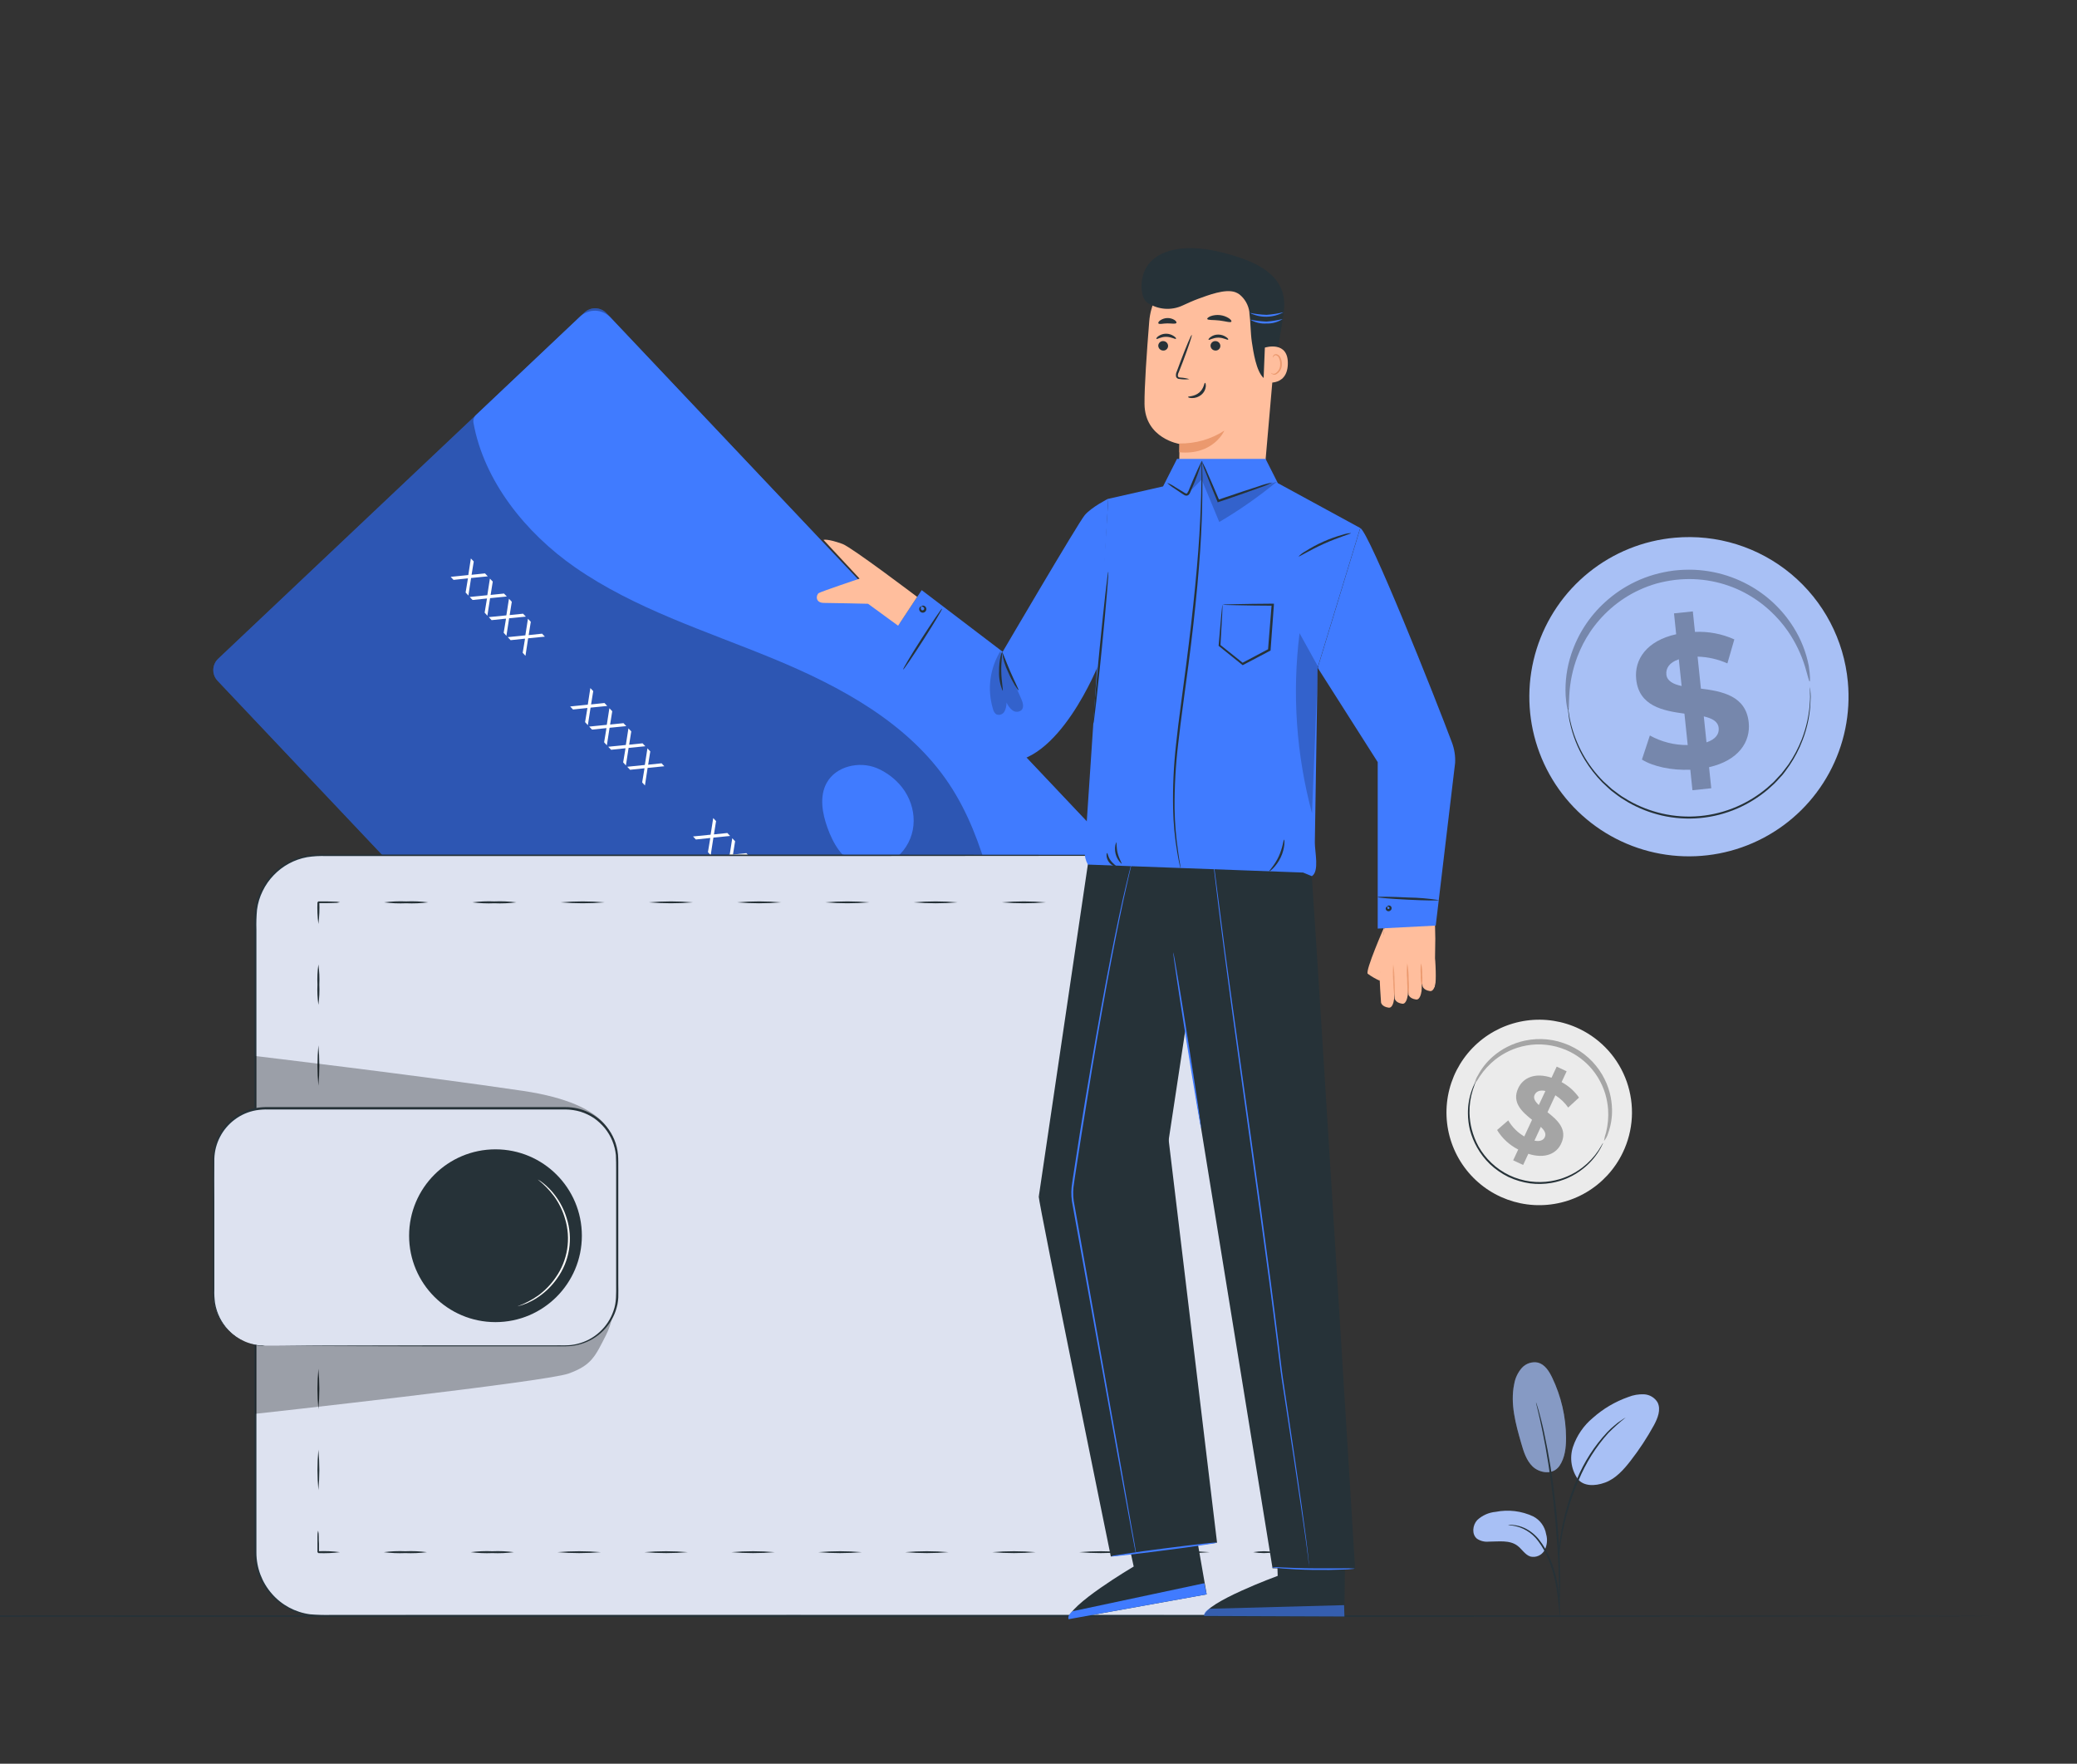
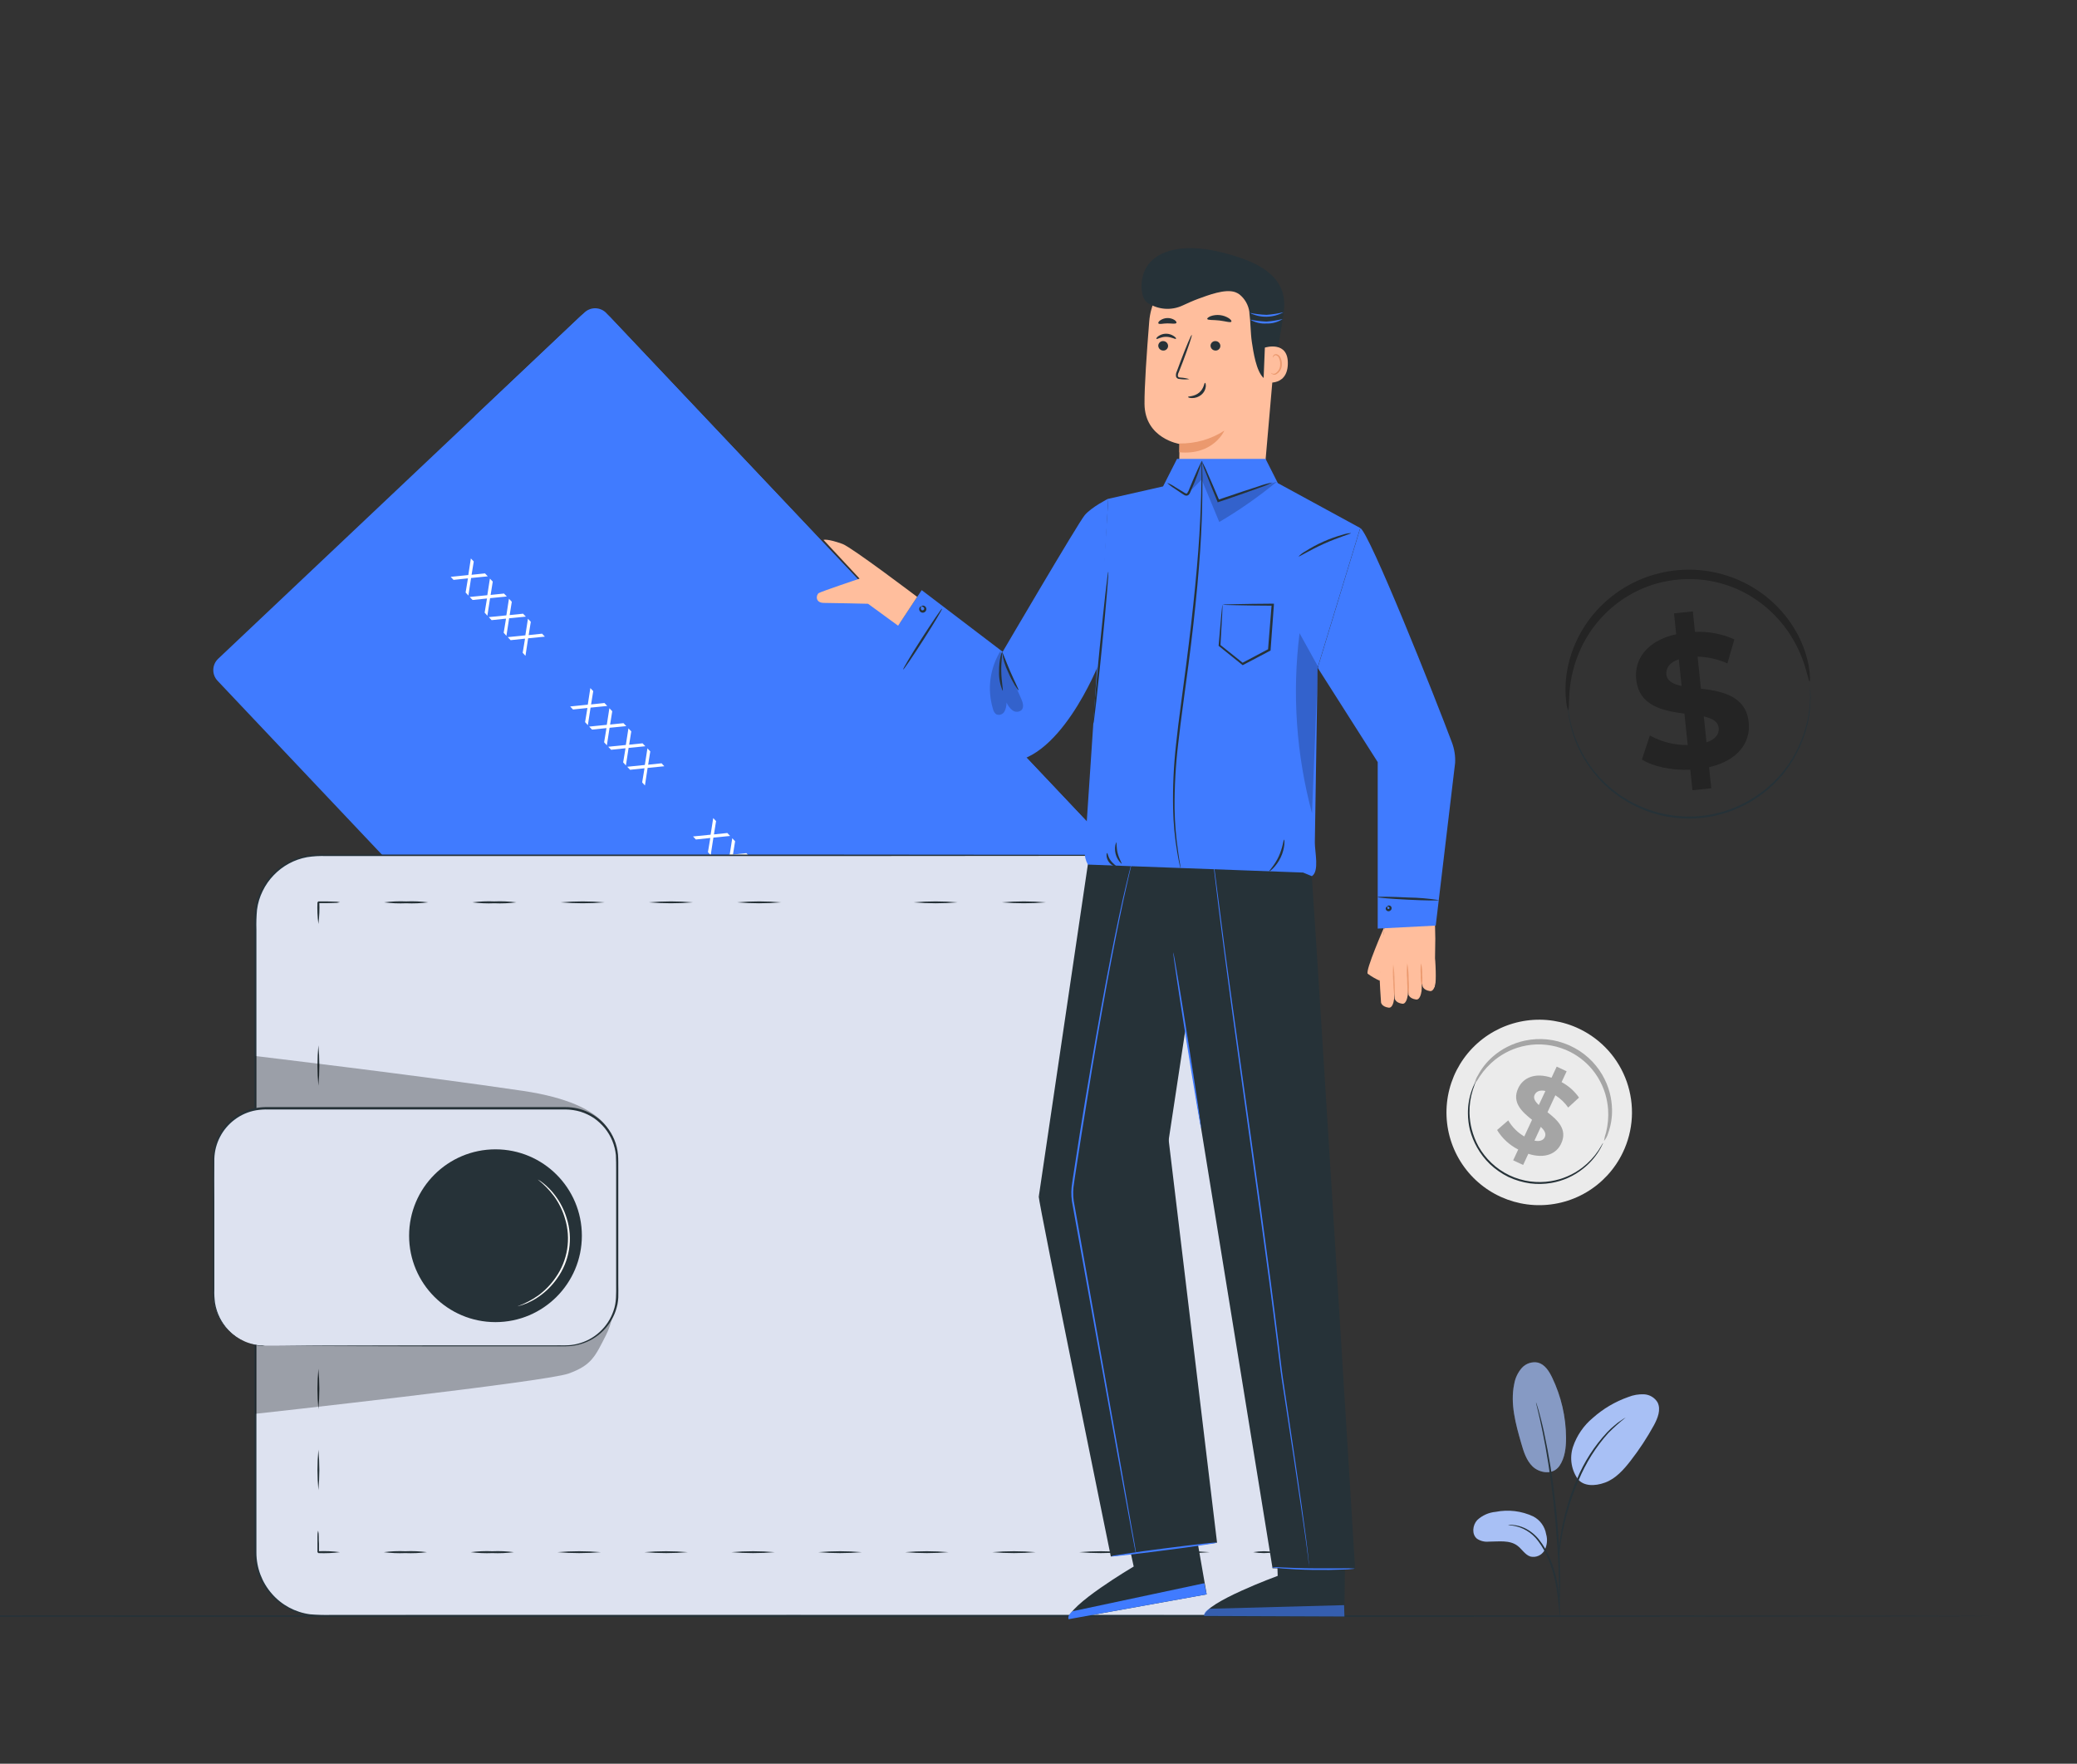
<svg xmlns="http://www.w3.org/2000/svg" width="212" height="180" viewBox="0 0 212 180" fill="none">
  <rect x="0" y="0" width="212" height="180" fill="#333333" stroke="none" />
  <g id="Wallet-id" clip-path="url(#clip0_4915_13919)">
    <g id="freepik--Plant--inject-3">
      <path id="Vector" d="M159.174 149.605C158.46 150.621 157.073 150.286 156.432 149.664C155.792 149.042 155.516 148.141 155.269 147.28C154.703 145.318 154.136 143.257 154.555 141.255C154.657 140.649 154.923 140.083 155.325 139.618C155.528 139.389 155.789 139.218 156.079 139.121C156.37 139.024 156.68 139.005 156.981 139.066C157.68 139.25 158.114 139.938 158.427 140.589C159.352 142.512 159.838 144.616 159.847 146.75C159.847 147.743 159.733 148.785 159.174 149.605Z" fill="#A8C0F5" />
      <g id="Group" opacity="0.2">
        <path id="Vector_2" d="M159.174 149.605C158.46 150.621 157.073 150.286 156.432 149.664C155.792 149.042 155.516 148.141 155.269 147.28C154.703 145.318 154.136 143.257 154.555 141.255C154.657 140.649 154.923 140.083 155.325 139.618C155.528 139.389 155.789 139.218 156.079 139.121C156.37 139.024 156.68 139.005 156.981 139.066C157.68 139.25 158.114 139.938 158.427 140.589C159.352 142.512 159.838 144.616 159.847 146.75C159.847 147.743 159.733 148.785 159.174 149.605Z" fill="black" />
      </g>
      <path id="Vector_3" d="M156.503 154.765C155.306 154.202 153.961 154.039 152.664 154.297C151.957 154.359 151.291 154.657 150.773 155.144C150.298 155.666 150.21 156.586 150.751 157.035C151.102 157.272 151.525 157.379 151.947 157.337C152.959 157.337 154.085 157.145 154.891 157.756C155.355 158.106 155.66 158.684 156.216 158.86C156.492 158.923 156.781 158.895 157.04 158.779C157.299 158.664 157.513 158.468 157.651 158.22C157.917 157.712 157.975 157.121 157.813 156.571C157.749 156.189 157.597 155.828 157.37 155.514C157.143 155.201 156.846 154.944 156.503 154.765Z" fill="#A8C0F5" />
      <path id="Vector_4" d="M161.133 151.066C160.767 150.587 160.524 150.026 160.424 149.432C160.323 148.837 160.37 148.227 160.558 147.655C160.947 146.506 161.646 145.487 162.579 144.711C163.634 143.771 164.863 143.046 166.196 142.577C166.712 142.369 167.267 142.275 167.823 142.301C168.1 142.317 168.37 142.4 168.608 142.544C168.846 142.687 169.045 142.887 169.188 143.125C169.556 143.861 169.206 144.733 168.82 145.451C168.125 146.719 167.33 147.93 166.443 149.072C165.733 149.988 164.916 150.912 163.83 151.309C162.744 151.707 161.622 151.677 161.041 150.941" fill="#A8C0F5" />
      <path id="Vector_5" d="M159.222 164.973C159.188 164.821 159.167 164.665 159.16 164.509C159.127 164.174 159.086 163.751 159.035 163.247C158.971 162.629 158.877 162.015 158.751 161.407C158.585 160.662 158.359 159.931 158.078 159.221C157.806 158.512 157.434 157.845 156.974 157.241C156.346 156.403 155.412 155.847 154.376 155.696C154.219 155.691 154.064 155.669 153.912 155.63C154.069 155.614 154.226 155.614 154.383 155.63C154.812 155.663 155.232 155.773 155.623 155.953C156.198 156.23 156.702 156.636 157.095 157.138C157.577 157.75 157.966 158.43 158.251 159.155C158.539 159.876 158.763 160.621 158.921 161.381C159.039 162.002 159.122 162.628 159.167 163.258C159.208 163.792 159.222 164.226 159.23 164.528C159.245 164.676 159.242 164.825 159.222 164.973Z" fill="#263238" />
      <path id="Vector_6" d="M159.137 164.001C159.129 163.931 159.129 163.859 159.137 163.788C159.137 163.626 159.137 163.42 159.137 163.173C159.137 162.64 159.137 161.867 159.108 160.914C159.06 159.008 158.898 156.38 158.582 153.488C158.265 150.595 157.846 147.993 157.452 146.128C157.36 145.66 157.268 145.241 157.183 144.869C157.099 144.497 157.029 144.181 156.963 143.923C156.896 143.666 156.856 143.485 156.819 143.327C156.798 143.258 156.786 143.186 156.782 143.114C156.813 143.179 156.838 143.246 156.856 143.316L157.036 143.905C157.113 144.163 157.194 144.479 157.286 144.847C157.378 145.215 157.485 145.631 157.584 146.098C158.109 148.529 158.505 150.986 158.769 153.458C159.09 156.358 159.229 158.978 159.244 160.903C159.244 161.86 159.244 162.632 159.211 163.166C159.211 163.416 159.182 163.619 159.174 163.781C159.169 163.855 159.156 163.929 159.137 164.001Z" fill="#263238" />
      <path id="Vector_7" d="M159.123 158.912C159.108 158.699 159.108 158.485 159.123 158.272C159.149 157.86 159.204 157.263 159.322 156.535C159.461 155.68 159.649 154.833 159.885 153.999C160.167 152.977 160.521 151.976 160.944 151.004C161.679 149.212 162.734 147.57 164.058 146.157C164.288 145.915 164.534 145.688 164.794 145.476C164.908 145.384 165.007 145.289 165.106 145.215L165.394 145.016C165.564 144.888 165.743 144.772 165.931 144.67C165.31 145.163 164.719 145.691 164.161 146.253C162.884 147.677 161.858 149.309 161.128 151.077C160.708 152.043 160.351 153.035 160.061 154.047C159.785 154.978 159.601 155.836 159.461 156.557C159.322 157.278 159.252 157.871 159.204 158.279C159.195 158.492 159.167 158.704 159.123 158.912Z" fill="#263238" />
    </g>
    <g id="freepik--credit-card--inject-3">
      <path id="Vector_8" d="M79.161 129.722L22.202 69.474C21.914 69.168 21.759 68.761 21.771 68.342C21.783 67.922 21.96 67.525 22.264 67.236L59.657 31.893C59.808 31.75 59.986 31.639 60.18 31.565C60.374 31.49 60.581 31.455 60.789 31.461C60.996 31.467 61.201 31.514 61.391 31.599C61.58 31.683 61.752 31.805 61.894 31.956L118.85 92.209C119.137 92.514 119.292 92.921 119.28 93.34C119.269 93.76 119.091 94.157 118.787 94.446L81.402 129.774C81.252 129.918 81.075 130.032 80.88 130.108C80.686 130.183 80.479 130.22 80.271 130.215C80.062 130.21 79.857 130.164 79.667 130.08C79.476 129.995 79.304 129.874 79.161 129.722Z" fill="#407BFF" />
      <g id="Group_2" opacity="0.3">
-         <path id="Vector_9" d="M79.161 129.722L22.202 69.474C21.914 69.168 21.759 68.761 21.771 68.342C21.783 67.922 21.96 67.525 22.264 67.236L59.657 31.893C59.808 31.75 59.986 31.639 60.18 31.565C60.374 31.49 60.581 31.455 60.789 31.461C60.996 31.467 61.201 31.514 61.391 31.599C61.58 31.683 61.752 31.805 61.894 31.956L118.85 92.209C119.137 92.514 119.292 92.921 119.28 93.34C119.269 93.76 119.091 94.157 118.787 94.446L81.402 129.774C81.252 129.918 81.075 130.032 80.88 130.108C80.686 130.183 80.479 130.22 80.271 130.215C80.062 130.21 79.857 130.164 79.667 130.08C79.476 129.995 79.304 129.874 79.161 129.722Z" fill="black" />
-       </g>
+         </g>
      <path id="Vector_10" d="M118.431 91.767L62.304 32.397C62.106 32.188 61.87 32.02 61.608 31.902C61.345 31.784 61.062 31.719 60.775 31.711C60.487 31.703 60.201 31.751 59.932 31.854C59.663 31.957 59.417 32.111 59.209 32.309L48.588 42.352C48.483 42.45 48.404 42.572 48.358 42.709C48.312 42.845 48.3 42.99 48.323 43.132C49.387 49.072 53.633 54.382 58.697 57.9C64.813 62.15 72.063 64.391 78.937 67.229C85.811 70.066 92.741 73.805 96.874 80.005C100.771 85.86 101.691 93.121 103.674 99.877C104.214 101.713 104.888 103.507 105.691 105.243C105.749 105.369 105.837 105.48 105.946 105.565C106.056 105.651 106.184 105.71 106.321 105.736C106.457 105.763 106.598 105.757 106.731 105.718C106.865 105.68 106.988 105.61 107.089 105.515L118.346 94.873C118.557 94.675 118.727 94.438 118.845 94.174C118.964 93.911 119.029 93.626 119.037 93.337C119.044 93.049 118.995 92.761 118.891 92.492C118.787 92.222 118.631 91.976 118.431 91.767Z" fill="#407BFF" />
      <path id="Vector_11" d="M59.72 73.698L59.959 72.255L58.487 72.41L58.196 72.101L59.996 71.917L60.257 70.224L60.551 70.533L60.331 71.891L61.7 71.748L61.983 72.049L60.279 72.219L60.003 74.011L59.72 73.698Z" fill="white" />
      <path id="Vector_12" d="M47.525 60.469L47.764 59.026L46.292 59.181L46.001 58.872L47.8 58.688L48.062 56.995L48.356 57.304L48.135 58.662L49.504 58.519L49.788 58.82L48.084 58.99L47.808 60.782L47.525 60.469Z" fill="white" />
      <path id="Vector_13" d="M61.663 75.755L61.902 74.309L60.43 74.463L60.136 74.154L61.935 73.974L62.2 72.281L62.491 72.587L62.274 73.945L63.639 73.805L63.926 74.106L62.219 74.276L61.943 76.068L61.663 75.755Z" fill="white" />
      <path id="Vector_14" d="M49.468 62.526L49.707 61.08L48.235 61.234L47.94 60.925L49.74 60.745L50.005 59.052L50.296 59.358L50.078 60.716L51.444 60.576L51.731 60.877L50.023 61.047L49.747 62.839L49.468 62.526Z" fill="white" />
      <path id="Vector_15" d="M63.606 77.809L63.846 76.366L62.374 76.521L62.083 76.212L63.879 76.031L64.144 74.335L64.434 74.644L64.217 76.002L65.586 75.862L65.87 76.16L64.162 76.329L63.886 78.122L63.606 77.809Z" fill="white" />
      <path id="Vector_16" d="M51.411 64.579L51.65 63.137L50.178 63.291L49.888 62.982L51.684 62.802L51.949 61.105L52.239 61.415L52.022 62.773L53.391 62.633L53.674 62.931L51.967 63.1L51.691 64.892L51.411 64.579Z" fill="white" />
      <path id="Vector_17" d="M65.546 79.851L65.785 78.408L64.313 78.563L64.022 78.254L65.818 78.07L66.083 76.377L66.374 76.686L66.157 78.044L67.526 77.9L67.809 78.202L66.102 78.371L65.829 80.164L65.546 79.851Z" fill="white" />
      <path id="Vector_18" d="M53.351 66.622L53.59 65.18L52.118 65.334L51.827 65.025L53.623 64.841L53.888 63.148L54.179 63.458L53.962 64.816L55.331 64.672L55.614 64.974L53.906 65.143L53.634 66.935L53.351 66.622Z" fill="white" />
      <path id="Vector_19" d="M72.261 86.965L72.5 85.522L71.028 85.677L70.737 85.368L72.533 85.187L72.798 83.491L73.089 83.8L72.872 85.158L74.241 85.014L74.524 85.316L72.817 85.485L72.54 87.277L72.261 86.965Z" fill="white" />
      <path id="Vector_20" d="M74.204 89.022L74.443 87.576L72.971 87.73L72.681 87.425L74.477 87.241L74.742 85.548L75.032 85.857L74.815 87.215L76.184 87.071L76.467 87.373L74.76 87.542L74.484 89.335L74.204 89.022Z" fill="white" />
      <path id="Vector_21" d="M76.147 91.079L76.39 89.633L74.918 89.787L74.627 89.478L76.423 89.298L76.688 87.605L76.978 87.91L76.761 89.268L78.13 89.129L78.414 89.427L76.706 89.596L76.434 91.388L76.147 91.079Z" fill="white" />
      <path id="Vector_22" d="M78.094 93.132L78.333 91.69L76.861 91.844L76.57 91.535L78.366 91.355L78.631 89.658L78.925 89.967L78.705 91.325L80.074 91.182L80.357 91.484L78.65 91.653L78.377 93.445L78.094 93.132Z" fill="white" />
      <path id="Vector_23" d="M86.815 96.96L84.121 99.51L83.856 99.23L86.307 96.915L85.707 96.282L85.954 96.047L86.815 96.96Z" fill="white" />
      <path id="Vector_24" d="M87.186 101.195C86.737 101.622 86.082 101.622 85.464 100.971C85.116 100.626 84.912 100.161 84.894 99.672L85.24 99.598C85.246 100.024 85.418 100.43 85.718 100.732C86.141 101.177 86.583 101.228 86.918 100.912C87.252 100.595 87.238 100.176 86.763 99.675L86.583 99.484L86.785 99.293L88.426 99.153L87.124 97.776L87.37 97.541L89.008 99.274L88.813 99.462L87.135 99.606C87.65 100.22 87.624 100.794 87.186 101.195Z" fill="white" />
      <path id="Vector_25" d="M89.657 103.944L89.145 103.403L88.439 104.073L88.174 103.797L88.884 103.127L87.445 101.607L87.648 101.416L90.783 101.158L91.074 101.464L88.03 101.732L89.134 102.903L89.756 102.314L90.014 102.582L89.388 103.171L89.9 103.712L89.657 103.944Z" fill="white" />
      <path id="Vector_26" d="M91.157 106.461L90.91 106.693L89.122 104.801L89.321 104.617L91.477 104.698C92.066 104.72 92.302 104.606 92.486 104.433C92.798 104.135 92.784 103.734 92.394 103.329C92.272 103.184 92.119 103.069 91.946 102.991C91.774 102.913 91.586 102.875 91.396 102.88L91.396 102.512C91.641 102.51 91.883 102.561 92.106 102.663C92.329 102.765 92.526 102.914 92.684 103.101C93.2 103.649 93.251 104.257 92.798 104.684C92.541 104.926 92.235 105.052 91.54 105.052L89.77 104.989L91.157 106.461Z" fill="white" />
      <path id="Vector_27" d="M71.743 105.998C72.56 105.225 73.45 105.239 74.028 105.847C74.606 106.454 74.569 107.348 73.748 108.121C72.928 108.894 72.044 108.883 71.463 108.272C70.882 107.661 70.926 106.77 71.743 105.998ZM73.215 107.543C73.778 107.013 73.826 106.594 73.553 106.307C73.281 106.02 72.865 106.045 72.302 106.579C71.739 107.113 71.691 107.528 71.96 107.812C72.228 108.095 72.641 108.077 73.204 107.543H73.215Z" fill="white" />
      <path id="Vector_28" d="M75.481 110.877C74.977 111.356 74.267 111.245 73.77 110.719C73.126 110.035 73.152 109.203 73.95 108.449C74.808 107.639 75.79 107.713 76.478 108.449C76.715 108.684 76.883 108.979 76.964 109.302L76.342 109.486C76.296 109.266 76.186 109.063 76.026 108.905C75.942 108.804 75.838 108.723 75.72 108.667C75.602 108.61 75.473 108.58 75.342 108.579C75.211 108.577 75.081 108.603 74.962 108.657C74.842 108.71 74.736 108.788 74.65 108.887C74.959 108.911 75.246 109.056 75.448 109.291C75.556 109.392 75.644 109.513 75.704 109.649C75.765 109.784 75.798 109.929 75.801 110.077C75.804 110.225 75.777 110.372 75.722 110.51C75.667 110.647 75.585 110.772 75.481 110.877ZM74.929 110.347C74.982 110.297 75.024 110.236 75.052 110.168C75.079 110.1 75.092 110.028 75.089 109.954C75.086 109.881 75.068 109.81 75.035 109.744C75.003 109.679 74.957 109.621 74.9 109.575C74.855 109.516 74.799 109.468 74.736 109.432C74.672 109.397 74.601 109.375 74.528 109.367C74.456 109.36 74.382 109.368 74.312 109.39C74.243 109.413 74.178 109.449 74.123 109.497C74.071 109.55 74.03 109.613 74.004 109.682C73.977 109.751 73.966 109.825 73.97 109.899C73.974 109.973 73.994 110.045 74.028 110.111C74.062 110.177 74.109 110.235 74.167 110.281C74.211 110.34 74.266 110.389 74.33 110.424C74.394 110.46 74.464 110.481 74.537 110.488C74.61 110.494 74.683 110.485 74.752 110.46C74.821 110.436 74.884 110.398 74.936 110.347H74.929Z" fill="white" />
      <path id="Vector_29" d="M78.793 109.954L79.26 110.443L74.818 112.43L74.355 111.937L78.793 109.954Z" fill="white" />
      <path id="Vector_30" d="M78.462 114.653L77.994 115.094L76.217 113.221L76.585 112.872L78.392 112.975C78.514 112.999 78.641 112.996 78.762 112.966C78.884 112.936 78.997 112.88 79.095 112.802C79.29 112.618 79.275 112.375 79.025 112.114C78.935 112.01 78.82 111.929 78.692 111.881C78.564 111.832 78.425 111.816 78.289 111.834L78.163 111.16C78.423 111.13 78.685 111.165 78.928 111.26C79.17 111.356 79.386 111.51 79.555 111.709C80.077 112.264 80.14 112.897 79.691 113.324C79.451 113.552 79.168 113.692 78.517 113.648L77.442 113.586L78.462 114.653Z" fill="white" />
      <path id="Vector_31" d="M80.85 117.071L80.482 116.67L79.963 117.159L79.433 116.6L79.956 116.11L78.693 114.774L79.08 114.406L81.755 114.09L82.326 114.69L79.808 115.014L80.438 115.68L80.901 115.242L81.413 115.783L80.949 116.221L81.317 116.625L80.85 117.071Z" fill="white" />
      <path id="Vector_32" d="M92.475 86.42C93.873 84.271 93.325 81.415 91.448 79.671C90.877 79.132 90.216 78.698 89.494 78.39C87.702 77.654 85.328 78.188 84.386 79.888C83.617 81.275 83.926 83.008 84.467 84.499C85.03 86.063 85.939 87.66 87.488 88.267C89.038 88.874 90.771 88.319 91.882 87.163C92.105 86.936 92.303 86.687 92.475 86.42Z" fill="#407BFF" />
    </g>
    <g id="freepik--Wallet--inject-3">
      <path id="Vector_33" d="M126.607 87.307H32.498C28.953 87.307 26.08 90.18 26.08 93.725L26.08 158.504C26.08 162.048 28.953 164.922 32.498 164.922H126.607C130.151 164.922 133.025 162.048 133.025 158.504L133.025 93.725C133.025 90.18 130.151 87.307 126.607 87.307Z" fill="#DDE2F0" />
      <path id="Vector_34" d="M133.025 93.725C133.025 93.725 133.025 93.647 133.025 93.493C133.018 93.262 132.996 93.032 132.959 92.805C132.83 91.909 132.508 91.051 132.017 90.291C131.656 89.732 131.215 89.23 130.707 88.801C130.086 88.292 129.376 87.903 128.613 87.653C128.407 87.583 128.19 87.542 127.972 87.48C127.755 87.417 127.523 87.41 127.292 87.373L126.581 87.34H122.614L84.243 87.369H57.747H42.983H33.301C32.647 87.343 31.993 87.38 31.347 87.48C30.045 87.719 28.853 88.363 27.939 89.32C27.478 89.796 27.096 90.344 26.809 90.943C26.513 91.54 26.319 92.183 26.235 92.845C26.172 93.518 26.151 94.194 26.172 94.869L26.172 105.243C26.172 110.851 26.172 116.571 26.172 122.403L26.172 158.467C26.175 160.006 26.734 161.492 27.748 162.651C28.747 163.803 30.133 164.55 31.645 164.752C32.398 164.818 33.155 164.838 33.912 164.815H92.115H122.53H126.07C126.647 164.833 127.225 164.794 127.796 164.701C128.356 164.593 128.9 164.41 129.411 164.156C129.665 164.032 129.911 163.891 130.147 163.737C130.377 163.575 130.599 163.4 130.81 163.214C131.436 162.663 131.947 161.992 132.311 161.242C132.676 160.491 132.887 159.675 132.933 158.842C132.97 154.426 132.933 150.18 132.955 146.132C132.955 129.94 132.981 116.824 132.988 107.764C132.988 103.234 132.988 99.719 133.007 97.331C133.007 96.142 133.007 95.233 133.007 94.619C133.007 94.004 133.007 93.695 133.007 93.695C133.007 93.695 133.007 94.008 133.007 94.619C133.007 95.23 133.007 96.142 133.007 97.331C133.007 99.719 133.007 103.219 133.025 107.764C133.025 116.824 133.025 129.932 133.054 146.132C133.054 150.18 133.08 154.423 133.054 158.85C132.993 159.984 132.632 161.082 132.009 162.033C131.699 162.51 131.328 162.946 130.905 163.328C130.689 163.519 130.462 163.697 130.225 163.862C129.988 164.02 129.742 164.163 129.489 164.292C128.966 164.554 128.41 164.742 127.836 164.852C127.257 164.95 126.668 164.989 126.081 164.969H122.541H92.126H58.512H33.897C33.132 164.993 32.366 164.971 31.604 164.903C30.047 164.699 28.618 163.93 27.589 162.743C26.55 161.553 25.976 160.028 25.97 158.448C25.97 146.087 25.97 134.024 25.97 122.384L25.97 105.243C25.97 102.441 25.97 99.669 25.97 96.926L25.97 94.876C25.948 94.192 25.97 93.508 26.036 92.827C26.123 92.147 26.324 91.486 26.629 90.873C26.923 90.256 27.316 89.692 27.792 89.202C28.263 88.717 28.804 88.305 29.396 87.98C29.992 87.664 30.632 87.441 31.295 87.318L31.792 87.24L32.289 87.215C32.624 87.196 32.951 87.215 33.279 87.215H57.725H84.221L122.592 87.248H126.541L127.258 87.285C127.49 87.325 127.722 87.351 127.943 87.399C128.164 87.447 128.381 87.502 128.587 87.575C129.356 87.829 130.071 88.223 130.696 88.738C131.207 89.171 131.649 89.679 132.009 90.243C132.499 91.01 132.815 91.874 132.937 92.775C132.974 93.004 132.994 93.235 132.996 93.467C133.025 93.647 133.025 93.725 133.025 93.725Z" fill="#263238" />
      <path id="Vector_35" d="M129.278 92.091C130.009 91.963 130.756 91.963 131.486 92.091C130.756 92.218 130.009 92.218 129.278 92.091Z" fill="#263238" />
      <path id="Vector_36" d="M120.27 92.091C121.768 91.963 123.275 91.963 124.774 92.091C123.275 92.218 121.768 92.218 120.27 92.091Z" fill="#263238" />
      <path id="Vector_37" d="M111.265 92.091C112.762 91.963 114.268 91.963 115.765 92.091C114.268 92.219 112.762 92.219 111.265 92.091Z" fill="#263238" />
      <path id="Vector_38" d="M102.256 92.091C103.755 91.963 105.261 91.963 106.76 92.091C105.261 92.218 103.755 92.218 102.256 92.091Z" fill="#263238" />
      <path id="Vector_39" d="M93.251 92.091C94.749 91.963 96.254 91.963 97.752 92.091C96.254 92.219 94.749 92.219 93.251 92.091Z" fill="#263238" />
-       <path id="Vector_40" d="M84.242 92.091C85.741 91.963 87.248 91.963 88.746 92.091C87.248 92.218 85.741 92.218 84.242 92.091Z" fill="#263238" />
      <path id="Vector_41" d="M75.237 92.091C76.735 91.963 78.24 91.963 79.738 92.091C78.24 92.219 76.735 92.219 75.237 92.091Z" fill="#263238" />
      <path id="Vector_42" d="M66.228 92.091C67.727 91.963 69.234 91.963 70.733 92.091C69.234 92.218 67.727 92.218 66.228 92.091Z" fill="#263238" />
      <path id="Vector_43" d="M57.22 92.091C58.718 91.963 60.225 91.963 61.724 92.091C60.225 92.218 58.718 92.218 57.22 92.091Z" fill="#263238" />
      <path id="Vector_44" d="M48.215 92.091C48.958 91.997 49.708 91.965 50.456 91.995C51.208 91.964 51.961 91.996 52.708 92.091C51.962 92.188 51.208 92.22 50.456 92.187C49.708 92.219 48.958 92.187 48.215 92.091Z" fill="#263238" />
      <path id="Vector_45" d="M39.207 92.091C39.954 91.996 40.707 91.964 41.459 91.995C42.211 91.964 42.965 91.996 43.711 92.091C42.965 92.188 42.211 92.22 41.459 92.187C40.707 92.22 39.954 92.188 39.207 92.091Z" fill="#263238" />
      <path id="Vector_46" d="M32.498 94.299C32.401 93.567 32.369 92.828 32.402 92.091L32.498 91.995H33.355L34.058 92.017C34.276 92.009 34.494 92.031 34.706 92.083C34.495 92.138 34.276 92.162 34.058 92.153L33.355 92.172H32.943H32.498L32.594 92.076C32.626 92.818 32.594 93.562 32.498 94.299Z" fill="#263238" />
-       <path id="Vector_47" d="M32.498 102.553C32.401 101.869 32.369 101.178 32.402 100.489C32.369 99.8 32.401 99.11 32.498 98.428C32.593 99.11 32.624 99.8 32.594 100.489C32.625 101.178 32.593 101.869 32.498 102.553Z" fill="#263238" />
      <path id="Vector_48" d="M32.498 110.807C32.37 109.435 32.37 108.054 32.498 106.682C32.626 108.054 32.626 109.435 32.498 110.807Z" fill="#263238" />
      <path id="Vector_49" d="M32.498 119.062C32.37 117.688 32.37 116.306 32.498 114.933C32.626 116.306 32.626 117.688 32.498 119.062Z" fill="#263238" />
      <path id="Vector_50" d="M32.498 127.323C32.37 125.95 32.37 124.568 32.498 123.194C32.626 124.568 32.626 125.95 32.498 127.323Z" fill="#263238" />
      <path id="Vector_51" d="M32.498 135.566C32.37 134.194 32.37 132.813 32.498 131.441C32.626 132.813 32.626 134.194 32.498 135.566Z" fill="#263238" />
      <path id="Vector_52" d="M32.498 143.821C32.37 142.448 32.37 141.067 32.498 139.695C32.626 141.067 32.626 142.448 32.498 143.821Z" fill="#263238" />
      <path id="Vector_53" d="M32.498 152.075C32.37 150.703 32.37 149.322 32.498 147.95C32.626 149.322 32.626 150.703 32.498 152.075Z" fill="#263238" />
      <path id="Vector_54" d="M34.706 158.412C33.974 158.506 33.235 158.538 32.498 158.508C32.306 158.316 32.443 158.452 32.402 158.408L32.402 157.97C32.402 157.827 32.402 157.691 32.402 157.554C32.402 157.312 32.402 157.08 32.402 156.852C32.392 156.635 32.415 156.417 32.472 156.208C32.524 156.418 32.547 156.635 32.538 156.852C32.538 157.08 32.538 157.312 32.56 157.554C32.56 157.691 32.56 157.827 32.56 157.97C32.56 158.04 32.56 158.114 32.56 158.187L32.56 158.408C32.516 158.368 32.656 158.508 32.465 158.316C33.213 158.281 33.963 158.313 34.706 158.412Z" fill="#263238" />
      <path id="Vector_55" d="M43.582 158.412C42.85 158.506 42.111 158.538 41.374 158.507C40.637 158.538 39.898 158.506 39.166 158.412C39.898 158.316 40.637 158.284 41.374 158.316C42.111 158.284 42.85 158.316 43.582 158.412Z" fill="#263238" />
      <path id="Vector_56" d="M52.458 158.412C51.726 158.506 50.987 158.538 50.25 158.507C49.513 158.538 48.774 158.506 48.042 158.412C48.774 158.316 49.513 158.284 50.25 158.316C50.987 158.284 51.726 158.316 52.458 158.412Z" fill="#263238" />
      <path id="Vector_57" d="M61.335 158.412C59.858 158.539 58.373 158.539 56.897 158.412C58.373 158.284 59.858 158.284 61.335 158.412Z" fill="#263238" />
      <path id="Vector_58" d="M70.21 158.412C68.734 158.539 67.249 158.539 65.772 158.412C67.249 158.284 68.734 158.284 70.21 158.412Z" fill="#263238" />
      <path id="Vector_59" d="M79.087 158.412C77.61 158.539 76.125 158.539 74.648 158.412C76.125 158.284 77.61 158.284 79.087 158.412Z" fill="#263238" />
      <path id="Vector_60" d="M87.963 158.412C86.487 158.539 85.002 158.539 83.525 158.412C85.002 158.284 86.487 158.284 87.963 158.412Z" fill="#263238" />
      <path id="Vector_61" d="M96.825 158.412C95.348 158.539 93.863 158.539 92.387 158.412C93.863 158.284 95.348 158.284 96.825 158.412Z" fill="#263238" />
      <path id="Vector_62" d="M105.715 158.412C104.239 158.539 102.754 158.539 101.277 158.412C102.754 158.284 104.239 158.284 105.715 158.412Z" fill="#263238" />
      <path id="Vector_63" d="M114.591 158.412C113.115 158.539 111.63 158.539 110.153 158.412C111.63 158.284 113.115 158.284 114.591 158.412Z" fill="#263238" />
      <path id="Vector_64" d="M123.471 158.412C121.995 158.539 120.51 158.539 119.033 158.412C120.51 158.284 121.995 158.284 123.471 158.412Z" fill="#263238" />
      <path id="Vector_65" d="M130.117 158.412C129.387 158.539 128.64 158.539 127.909 158.412C128.64 158.284 129.387 158.284 130.117 158.412Z" fill="#263238" />
      <g id="Group_3" opacity="0.3">
        <path id="Vector_66" d="M62.968 130.355C62.968 130.355 62.991 134.035 61.864 136.243C60.739 138.451 60.392 139.327 58.037 140.181C55.682 141.035 26.051 144.292 26.051 144.292L26.051 134.293L62.968 130.355Z" fill="black" />
      </g>
      <g id="Group_4" opacity="0.3">
        <path id="Vector_67" d="M62.45 116.482C62.45 116.482 62.788 112.725 53.364 111.33C42.585 109.737 26.08 107.779 26.08 107.779L26.08 114.885L62.45 116.482Z" fill="black" />
      </g>
      <path id="Vector_68" d="M57.717 113.074H27.059C24.151 113.074 21.793 115.432 21.793 118.34L21.793 132.067C21.793 134.975 24.151 137.333 27.059 137.333H57.717C60.626 137.333 62.983 134.975 62.983 132.067L62.983 118.34C62.983 115.432 60.626 113.074 57.717 113.074Z" fill="#DDE2F0" />
      <path id="Vector_69" d="M27.059 137.329C27.059 137.329 26.952 137.329 26.746 137.329C26.437 137.317 26.131 137.275 25.83 137.204C25.338 137.093 24.866 136.91 24.428 136.659C23.828 136.321 23.302 135.867 22.878 135.323C22.343 134.642 21.982 133.84 21.83 132.987C21.753 132.5 21.724 132.007 21.741 131.515C21.741 131.007 21.741 130.477 21.741 129.929C21.741 127.739 21.741 125.248 21.741 122.491C21.741 121.111 21.741 119.672 21.741 118.164C21.766 117.368 21.969 116.589 22.334 115.882C22.7 115.175 23.219 114.559 23.854 114.079C24.521 113.566 25.303 113.222 26.132 113.078C26.552 113.008 26.979 112.979 27.405 112.99H34.029H57.743C58.542 112.988 59.331 113.166 60.052 113.509C60.773 113.853 61.407 114.355 61.909 114.977C62.572 115.791 62.98 116.783 63.079 117.829C63.119 118.348 63.105 118.852 63.108 119.356C63.108 120.364 63.108 121.364 63.108 122.355L63.108 128.195C63.108 129.148 63.108 130.094 63.108 131.025C63.108 131.496 63.127 131.953 63.108 132.424C63.095 132.657 63.067 132.889 63.024 133.119C62.974 133.345 62.912 133.569 62.84 133.789C62.54 134.65 62.026 135.421 61.345 136.029C60.664 136.636 59.84 137.059 58.95 137.259C58.737 137.308 58.522 137.346 58.306 137.373C58.089 137.392 57.872 137.399 57.654 137.406H53.919H44.903L31.847 137.373L28.296 137.355H27.375H27.059C27.059 137.355 27.166 137.355 27.375 137.355H28.296L31.847 137.336L44.903 137.307H53.919H56.389C57.228 137.285 58.085 137.377 58.909 137.16C59.763 136.956 60.551 136.539 61.199 135.948C61.848 135.358 62.336 134.612 62.619 133.782C62.935 132.931 62.891 132.008 62.891 131.073L62.891 128.243C62.891 126.337 62.891 124.387 62.891 122.403L62.891 119.404C62.891 118.9 62.891 118.388 62.865 117.895C62.766 116.887 62.373 115.93 61.736 115.142C61.415 114.753 61.043 114.408 60.632 114.116C60.204 113.834 59.74 113.612 59.252 113.457C58.758 113.313 58.246 113.236 57.732 113.229H34.018H27.394C26.976 113.218 26.559 113.246 26.146 113.313C25.343 113.452 24.586 113.783 23.938 114.278C23.321 114.743 22.816 115.34 22.459 116.026C22.102 116.712 21.904 117.468 21.878 118.241C21.859 119.739 21.878 121.185 21.878 122.565C21.878 125.321 21.878 127.813 21.878 130.002C21.878 130.551 21.878 131.08 21.878 131.588C21.859 132.074 21.886 132.561 21.959 133.042C22.135 134.045 22.599 134.975 23.294 135.72C23.989 136.465 24.885 136.992 25.874 137.237C26.172 137.312 26.476 137.358 26.783 137.377L27.059 137.329Z" fill="#263238" />
      <path id="Vector_70" d="M50.574 134.933C55.444 134.933 59.391 130.986 59.391 126.116C59.391 121.246 55.444 117.299 50.574 117.299C45.705 117.299 41.757 121.246 41.757 126.116C41.757 130.986 45.705 134.933 50.574 134.933Z" fill="#263238" />
      <path id="Vector_71" d="M52.834 133.318C53.58 133.041 54.287 132.67 54.939 132.214C55.632 131.705 56.234 131.083 56.72 130.374C57.325 129.513 57.725 128.526 57.89 127.487C58.055 126.448 57.981 125.385 57.673 124.379C57.433 123.553 57.052 122.775 56.547 122.079C56.072 121.443 55.515 120.871 54.891 120.379C54.891 120.379 54.946 120.401 55.035 120.46C55.171 120.545 55.302 120.637 55.428 120.736C55.892 121.101 56.305 121.525 56.657 121.998C57.187 122.699 57.588 123.487 57.843 124.328C58.17 125.357 58.252 126.449 58.082 127.516C57.912 128.583 57.495 129.596 56.864 130.473C56.363 131.19 55.74 131.812 55.024 132.313C54.543 132.653 54.018 132.927 53.463 133.126C53.314 133.184 53.162 133.232 53.007 133.27C52.953 133.297 52.894 133.313 52.834 133.318Z" fill="#FAFAFA" />
    </g>
    <g id="freepik--Money--inject-3">
-       <path id="Vector_72" d="M188.611 69.599C188.91 72.81 188.249 76.037 186.711 78.872C185.174 81.707 182.83 84.022 179.976 85.523C177.122 87.025 173.887 87.646 170.679 87.307C167.472 86.969 164.438 85.686 161.961 83.621C159.483 81.557 157.674 78.803 156.763 75.71C155.851 72.617 155.879 69.322 156.841 66.244C157.803 63.166 159.658 60.443 162.169 58.42C164.68 56.397 167.735 55.164 170.947 54.879C175.241 54.492 179.513 55.825 182.824 58.585C186.136 61.345 188.217 65.306 188.611 69.599Z" fill="#A8C0F5" />
      <g id="Group_5" opacity="0.3">
        <path id="Vector_73" d="M184.71 69.547C184.637 69.547 184.537 69.021 184.254 68.075C183.857 66.771 183.261 65.536 182.487 64.413C181.953 63.647 181.336 62.943 180.647 62.312C179.86 61.589 178.981 60.97 178.035 60.472C177.525 60.204 176.996 59.974 176.452 59.784C175.887 59.585 175.308 59.429 174.719 59.317C174.112 59.2 173.497 59.13 172.879 59.107C172.24 59.085 171.6 59.111 170.965 59.184C170.332 59.263 169.705 59.386 169.089 59.552C168.492 59.724 167.909 59.94 167.344 60.2C166.275 60.691 165.283 61.336 164.4 62.114C163.599 62.818 162.891 63.623 162.295 64.509C161.778 65.286 161.349 66.118 161.015 66.99C160.53 68.263 160.247 69.603 160.176 70.964C160.12 71.935 160.154 72.48 160.076 72.491C159.999 72.502 159.867 71.965 159.804 70.964C159.734 69.541 159.929 68.117 160.378 66.765C161.047 64.731 162.231 62.906 163.815 61.466C164.749 60.61 165.806 59.899 166.951 59.357C167.556 59.071 168.184 58.833 168.827 58.647C169.49 58.457 170.167 58.318 170.851 58.231C171.537 58.153 172.227 58.126 172.916 58.15C173.586 58.18 174.253 58.261 174.91 58.393C176.151 58.646 177.346 59.082 178.458 59.688C180.339 60.711 181.925 62.202 183.062 64.016C183.822 65.222 184.351 66.558 184.622 67.957C184.776 68.995 184.776 69.547 184.71 69.547Z" fill="black" />
      </g>
      <g id="Group_6" opacity="0.3">
        <path id="Vector_74" d="M174.444 78.298L174.669 80.447L172.748 80.65L172.531 78.556C170.617 78.636 168.733 78.232 167.592 77.518L168.402 75.063C169.583 75.718 170.915 76.054 172.266 76.038L171.931 72.833C169.749 72.535 167.294 72.075 167.007 69.326C166.793 67.291 168.092 65.392 171.088 64.73L170.867 62.599L172.788 62.4L173.005 64.491C174.386 64.426 175.763 64.688 177.024 65.256L176.314 67.707C175.356 67.277 174.323 67.042 173.274 67.015L173.612 70.279C175.795 70.555 178.212 71.015 178.492 73.731C178.702 75.74 177.418 77.621 174.444 78.298ZM171.644 70.011L171.357 67.284C170.367 67.619 170.021 68.219 170.087 68.851C170.153 69.484 170.768 69.83 171.644 70.011ZM175.427 74.294C175.357 73.621 174.761 73.315 173.907 73.113L174.183 75.763C175.121 75.453 175.489 74.909 175.427 74.294Z" fill="black" />
      </g>
      <path id="Vector_75" d="M160.025 72.186C160.037 72.218 160.046 72.251 160.051 72.285C160.051 72.362 160.08 72.458 160.102 72.576C160.124 72.694 160.147 72.866 160.176 73.047C160.206 73.263 160.249 73.477 160.305 73.687C160.834 75.981 161.997 78.08 163.661 79.744L164.242 80.274C164.342 80.359 164.434 80.455 164.54 80.539L164.868 80.782C165.089 80.944 165.306 81.124 165.541 81.275L166.277 81.721C167.331 82.316 168.465 82.756 169.645 83.027C172.197 83.611 174.87 83.365 177.273 82.324C178.384 81.842 179.419 81.203 180.346 80.425L180.986 79.855C181.192 79.663 181.354 79.446 181.557 79.248C181.649 79.148 181.744 79.049 181.833 78.95C181.921 78.85 181.998 78.736 182.083 78.633C182.241 78.42 182.399 78.213 182.558 78.007C183.094 77.217 183.542 76.371 183.894 75.483C184.402 74.191 184.692 72.823 184.751 71.435C184.765 71.218 184.765 71 184.751 70.784C184.751 70.6 184.751 70.438 184.751 70.305C184.751 70.173 184.751 70.088 184.751 70.011C184.748 69.977 184.748 69.942 184.751 69.908C184.755 69.941 184.755 69.974 184.751 70.007C184.751 70.084 184.751 70.184 184.773 70.302C184.795 70.419 184.773 70.596 184.799 70.784C184.816 71.002 184.816 71.221 184.799 71.439C184.768 72.838 184.496 74.221 183.993 75.527C183.65 76.434 183.203 77.299 182.661 78.103L182.201 78.747C182.116 78.854 182.039 78.968 181.951 79.071L181.671 79.376C181.483 79.579 181.303 79.796 181.093 79.991L180.449 80.576C179.51 81.368 178.462 82.02 177.336 82.512C174.902 83.569 172.194 83.82 169.608 83.226C168.41 82.948 167.26 82.497 166.193 81.886L165.457 81.433C165.218 81.279 165 81.095 164.776 80.933L164.448 80.683C164.342 80.598 164.246 80.499 164.143 80.41L163.547 79.851C162.871 79.16 162.274 78.394 161.769 77.57C161.037 76.376 160.517 75.065 160.231 73.694C160.179 73.483 160.142 73.267 160.121 73.05C160.099 72.866 160.08 72.704 160.062 72.572C160.043 72.44 160.04 72.355 160.029 72.278C160.025 72.247 160.023 72.216 160.025 72.186Z" fill="#263238" />
      <path id="Vector_76" d="M165.641 117.626C164.831 119.315 163.538 120.726 161.926 121.68C160.313 122.633 158.454 123.087 156.584 122.984C154.714 122.88 152.916 122.224 151.419 121.099C149.922 119.973 148.792 118.429 148.173 116.661C147.554 114.893 147.474 112.981 147.942 111.167C148.41 109.353 149.406 107.719 150.804 106.472C152.201 105.225 153.938 104.42 155.793 104.16C157.648 103.9 159.538 104.196 161.225 105.011C162.343 105.55 163.344 106.303 164.172 107.228C164.999 108.153 165.636 109.233 166.046 110.404C166.456 111.576 166.631 112.816 166.562 114.055C166.492 115.295 166.179 116.508 165.641 117.626Z" fill="#EBEBEB" />
      <g id="Group_7" opacity="0.3">
        <path id="Vector_77" d="M163.724 116.445C163.762 116.15 163.831 115.86 163.93 115.58C164.12 114.812 164.191 114.019 164.14 113.229C164.1 112.687 164.002 112.152 163.849 111.632C163.668 111.038 163.412 110.471 163.087 109.942C162.912 109.658 162.716 109.386 162.502 109.129C161.804 108.294 160.922 107.632 159.926 107.193C159.586 107.045 159.236 106.922 158.877 106.825C158.528 106.734 158.173 106.669 157.814 106.63C157.468 106.591 157.12 106.579 156.772 106.594C156.438 106.607 156.104 106.645 155.775 106.708C155.165 106.819 154.573 107.009 154.012 107.274C153.523 107.509 153.06 107.795 152.632 108.128C152.012 108.621 151.472 109.207 151.032 109.865C150.888 110.127 150.719 110.373 150.527 110.601C150.572 110.3 150.681 110.013 150.848 109.758C151.236 109.02 151.76 108.362 152.393 107.819C152.827 107.441 153.305 107.118 153.817 106.855C154.407 106.553 155.034 106.331 155.683 106.196C156.409 106.046 157.153 106.006 157.891 106.078C158.279 106.117 158.662 106.186 159.039 106.284C159.426 106.389 159.805 106.522 160.173 106.682C160.539 106.846 160.892 107.038 161.229 107.256C161.554 107.469 161.861 107.708 162.149 107.97C162.429 108.221 162.687 108.496 162.922 108.791C163.148 109.069 163.352 109.364 163.532 109.674C163.871 110.25 164.13 110.868 164.302 111.514C164.448 112.069 164.528 112.64 164.541 113.214C164.562 114.042 164.428 114.867 164.147 115.646C164.063 115.939 163.918 116.211 163.724 116.445Z" fill="black" />
      </g>
      <g id="Group_8" opacity="0.3">
        <path id="Vector_78" d="M155.995 117.755L155.469 118.892L154.45 118.421L154.965 117.317C154.075 116.868 153.328 116.178 152.809 115.326L153.946 114.344C154.34 115.023 154.905 115.589 155.583 115.985L156.375 114.285C155.37 113.486 154.284 112.522 154.961 111.068C155.462 109.99 156.673 109.427 158.365 109.99L158.892 108.86L159.907 109.335L159.392 110.439C160.101 110.817 160.71 111.358 161.17 112.018L160.066 113.033C159.716 112.534 159.271 112.109 158.755 111.782L157.953 113.512C158.958 114.299 160.025 115.253 159.359 116.688C158.884 117.755 157.685 118.296 155.995 117.755ZM157.066 112.783L157.74 111.341C157.144 111.212 156.79 111.407 156.636 111.742C156.481 112.077 156.687 112.426 157.066 112.776L157.066 112.783ZM157.681 116.051C157.843 115.683 157.64 115.363 157.272 115.006L156.621 116.412C157.177 116.529 157.545 116.368 157.681 116.044L157.681 116.051Z" fill="black" />
      </g>
      <path id="Vector_79" d="M150.623 110.395C150.623 110.395 150.512 110.693 150.332 111.234C150.088 112 149.974 112.801 149.993 113.604C150.008 114.156 150.083 114.706 150.218 115.242C150.378 115.861 150.614 116.458 150.921 117.019C151.27 117.626 151.703 118.18 152.209 118.664C153.301 119.712 154.7 120.383 156.202 120.578C156.895 120.668 157.598 120.658 158.288 120.548C159.465 120.36 160.575 119.88 161.519 119.153C162.157 118.664 162.71 118.074 163.157 117.405C163.462 116.927 163.606 116.64 163.624 116.651C163.602 116.724 163.571 116.795 163.532 116.861C163.439 117.06 163.334 117.254 163.219 117.442C162.79 118.137 162.244 118.753 161.604 119.26C160.653 120.026 159.521 120.533 158.318 120.732C157.61 120.851 156.888 120.865 156.176 120.773C155.412 120.666 154.668 120.446 153.968 120.121C153.277 119.781 152.64 119.34 152.08 118.811C151.564 118.313 151.122 117.743 150.77 117.118C150.449 116.551 150.202 115.945 150.034 115.315C149.904 114.766 149.836 114.205 149.831 113.641C149.822 112.825 149.958 112.014 150.233 111.245C150.304 111.037 150.391 110.834 150.49 110.638C150.524 110.552 150.569 110.47 150.623 110.395Z" fill="#263238" />
    </g>
    <g id="freepik--Floor--inject-3">
      <path id="Vector_80" d="M203.716 164.933C203.716 164.988 148.77 165.032 81.007 165.032C13.243 165.032 -41.718 164.988 -41.718 164.933C-41.718 164.877 13.217 164.837 81.007 164.837C148.796 164.837 203.716 164.881 203.716 164.933Z" fill="#263238" />
    </g>
    <g id="freepik--Character--inject-3">
      <path id="Vector_81" d="M146.502 95.8C146.502 95.8 146.477 93.353 146.37 93.331L141.35 94.454C141.295 94.77 140.662 98.788 140.769 99.179L146.432 100.75C146.432 100.75 146.502 95.944 146.502 95.8Z" fill="#FFBE9D" />
      <path id="Vector_82" d="M146.504 100.378C146.52 100.344 146.528 100.306 146.526 100.268C146.585 99.72 146.552 97.324 146.258 97.225C145.963 97.125 145.113 97.295 145.058 97.611C145.003 97.928 145.194 100.621 145.194 100.621C145.194 100.621 145.249 101.045 145.963 101.148C146.412 101.195 146.504 100.378 146.504 100.378Z" fill="#FFBE9D" />
      <path id="Vector_83" d="M145.076 101.239C145.092 101.205 145.1 101.167 145.098 101.129C145.157 100.58 145.124 98.185 144.83 98.082C144.535 97.979 143.685 98.155 143.63 98.472C143.575 98.788 143.766 101.482 143.766 101.482C143.766 101.482 143.821 101.905 144.535 102.008C144.977 102.071 145.076 101.239 145.076 101.239Z" fill="#FFBE9D" />
      <path id="Vector_84" d="M143.67 101.666C143.67 101.666 143.689 101.622 143.696 101.556C143.755 101.007 143.718 98.612 143.427 98.512C143.137 98.413 142.279 98.586 142.224 98.903C142.169 99.219 142.36 101.909 142.36 101.909C142.36 101.909 142.415 102.336 143.129 102.439C143.56 102.502 143.67 101.666 143.67 101.666Z" fill="#FFBE9D" />
      <path id="Vector_85" d="M142.273 102.071C142.273 102.071 142.273 102.027 142.299 101.961C142.357 101.412 142.321 99.017 142.03 98.917C141.739 98.818 140.885 98.991 140.827 99.304C140.768 99.616 140.963 102.314 140.963 102.314C140.963 102.314 141.022 102.737 141.735 102.84C142.177 102.906 142.273 102.071 142.273 102.071Z" fill="#FFBE9D" />
      <path id="Vector_86" d="M145.053 98.31C145.139 98.692 145.176 99.084 145.164 99.476C145.202 99.86 145.19 100.247 145.127 100.628C145.042 100.245 145.005 99.853 145.017 99.461C144.979 99.078 144.991 98.69 145.053 98.31Z" fill="#EB996E" />
      <path id="Vector_87" d="M143.641 98.303C143.738 98.849 143.784 99.404 143.777 99.959C143.824 100.513 143.818 101.069 143.759 101.622C143.667 101.075 143.622 100.521 143.627 99.966C143.582 99.412 143.587 98.856 143.641 98.303Z" fill="#EB996E" />
      <g id="Group_9" opacity="0.78">
        <path id="Vector_88" d="M142.208 98.42C142.3 98.968 142.345 99.522 142.34 100.076C142.389 100.63 142.389 101.186 142.34 101.74C142.246 101.193 142.2 100.639 142.204 100.084C142.157 99.53 142.159 98.974 142.208 98.42Z" fill="#EB996E" />
      </g>
      <path id="Vector_89" d="M141.308 94.571C141.308 94.571 139.317 99.098 139.608 99.381C139.99 99.661 140.401 99.899 140.834 100.091L141.308 94.571Z" fill="#FFBE9D" />
      <path id="Vector_90" d="M130.312 33.881L128.84 50.809L120.376 50.132C120.321 49.142 120.395 45.311 120.395 45.311C120.395 45.311 116.865 44.762 116.821 41.237C116.803 39.526 117.046 35.986 117.303 32.795C117.441 31.095 118.238 29.516 119.525 28.396C120.812 27.277 122.486 26.705 124.189 26.804C125.06 26.855 125.911 27.08 126.694 27.465C127.476 27.851 128.174 28.39 128.745 29.049C129.315 29.709 129.748 30.477 130.017 31.306C130.287 32.136 130.387 33.011 130.312 33.881Z" fill="#FFBE9D" />
      <path id="Vector_91" d="M120.376 45.259C122.004 45.289 123.604 44.833 124.972 43.949C124.972 43.949 123.868 46.488 120.368 46.157L120.376 45.259Z" fill="#EB996E" />
      <path id="Vector_92" d="M118.223 35.268C118.223 35.399 118.273 35.525 118.364 35.619C118.454 35.714 118.578 35.77 118.708 35.776C118.772 35.781 118.837 35.774 118.898 35.754C118.959 35.734 119.016 35.702 119.064 35.66C119.112 35.617 119.152 35.566 119.18 35.508C119.208 35.45 119.224 35.387 119.227 35.323C119.23 35.191 119.181 35.064 119.091 34.968C119.001 34.873 118.877 34.816 118.745 34.812C118.681 34.806 118.616 34.814 118.555 34.835C118.493 34.855 118.437 34.887 118.388 34.93C118.339 34.972 118.3 35.024 118.271 35.082C118.243 35.14 118.226 35.203 118.223 35.268Z" fill="#263238" />
      <path id="Vector_93" d="M118.039 34.587C118.101 34.653 118.484 34.37 119.025 34.374C119.566 34.377 119.963 34.646 120.022 34.58C120.081 34.514 119.989 34.432 119.816 34.304C119.58 34.142 119.3 34.056 119.014 34.057C118.733 34.059 118.459 34.148 118.23 34.311C118.065 34.425 118.009 34.543 118.039 34.587Z" fill="#263238" />
      <path id="Vector_94" d="M123.559 35.268C123.559 35.401 123.611 35.528 123.703 35.623C123.796 35.718 123.923 35.773 124.055 35.776C124.119 35.78 124.182 35.771 124.242 35.75C124.301 35.73 124.357 35.697 124.404 35.655C124.451 35.613 124.489 35.562 124.517 35.505C124.544 35.448 124.56 35.386 124.563 35.323C124.566 35.191 124.517 35.064 124.427 34.968C124.337 34.873 124.213 34.816 124.081 34.812C124.017 34.806 123.952 34.814 123.891 34.835C123.829 34.855 123.773 34.887 123.724 34.93C123.675 34.972 123.636 35.024 123.607 35.082C123.579 35.14 123.562 35.203 123.559 35.268Z" fill="#263238" />
-       <path id="Vector_95" d="M123.364 34.675C123.427 34.742 123.809 34.458 124.35 34.458C124.891 34.458 125.292 34.731 125.351 34.664C125.41 34.598 125.315 34.517 125.142 34.392C124.907 34.23 124.628 34.144 124.343 34.146C124.061 34.143 123.786 34.232 123.559 34.4C123.394 34.528 123.32 34.646 123.364 34.675Z" fill="#263238" />
      <path id="Vector_96" d="M121.399 38.694C121.113 38.606 120.818 38.553 120.519 38.536C120.379 38.536 120.25 38.492 120.225 38.4C120.213 38.256 120.245 38.112 120.317 37.987L120.729 36.935C121.296 35.433 121.708 34.201 121.645 34.178C121.583 34.156 121.075 35.352 120.508 36.854C120.372 37.222 120.239 37.59 120.114 37.914C120.029 38.082 120.004 38.274 120.044 38.458C120.066 38.506 120.097 38.549 120.137 38.584C120.176 38.619 120.222 38.645 120.273 38.661C120.35 38.68 120.429 38.691 120.508 38.694C120.804 38.731 121.103 38.731 121.399 38.694Z" fill="#263238" />
      <path id="Vector_97" d="M122.992 39.069C122.903 39.069 122.903 39.651 122.399 40.07C121.895 40.49 121.269 40.438 121.266 40.505C121.262 40.571 121.406 40.619 121.67 40.626C122.015 40.63 122.349 40.513 122.616 40.295C122.874 40.087 123.04 39.785 123.076 39.456C123.098 39.209 123.032 39.066 122.992 39.069Z" fill="#263238" />
      <path id="Vector_98" d="M123.223 32.552C123.279 32.699 123.819 32.63 124.456 32.707C125.093 32.784 125.604 32.957 125.689 32.825C125.726 32.758 125.637 32.622 125.431 32.479C125.155 32.304 124.842 32.195 124.517 32.159C124.192 32.123 123.862 32.162 123.555 32.273C123.319 32.379 123.201 32.482 123.223 32.552Z" fill="#263238" />
      <path id="Vector_99" d="M118.238 33.005C118.333 33.13 118.705 33.005 119.154 33.005C119.603 33.005 119.986 33.09 120.074 32.961C120.111 32.898 120.052 32.773 119.886 32.659C119.664 32.521 119.406 32.451 119.144 32.459C118.882 32.467 118.628 32.552 118.414 32.703C118.249 32.817 118.197 32.946 118.238 33.005Z" fill="#263238" />
      <path id="Vector_100" d="M131.048 31.702C130.845 33.413 130.378 35.581 130.242 37.332C130.244 37.495 130.201 37.656 130.117 37.796C129.866 38.127 129.267 38.849 128.961 38.561C128.225 37.87 127.931 35.934 127.78 34.929C127.629 33.925 127.658 32.902 127.522 31.893L127.522 31.823C127.422 31.118 127.055 30.477 126.496 30.035C126.368 29.945 126.23 29.872 126.083 29.818C125.046 29.45 123.32 30.127 122.286 30.502C121.756 30.697 121.237 30.936 120.722 31.172C120.142 31.445 119.5 31.561 118.861 31.507C118.222 31.453 117.609 31.233 117.082 30.867C116.453 30.41 116.398 28.971 116.674 28.062C117.41 25.608 120.505 24.75 124.468 25.7C128.431 26.649 131.453 28.177 131.048 31.702Z" fill="#263238" />
      <path id="Vector_101" d="M129.105 35.477C129.164 35.452 131.526 34.741 131.449 37.17C131.372 39.599 128.969 39.01 128.965 38.94C128.961 38.87 129.105 35.477 129.105 35.477Z" fill="#FFBE9D" />
      <path id="Vector_102" d="M129.734 38.05C129.734 38.05 129.774 38.079 129.844 38.116C129.945 38.157 130.057 38.157 130.157 38.116C130.316 38.023 130.447 37.889 130.537 37.727C130.627 37.566 130.673 37.384 130.669 37.2C130.681 36.993 130.647 36.785 130.569 36.593C130.55 36.517 130.511 36.447 130.458 36.389C130.405 36.331 130.338 36.287 130.264 36.261C130.216 36.247 130.165 36.25 130.12 36.27C130.074 36.289 130.036 36.324 130.014 36.368C129.977 36.434 129.992 36.482 129.977 36.486C129.962 36.49 129.929 36.446 129.951 36.346C129.966 36.287 130.001 36.235 130.05 36.199C130.119 36.151 130.203 36.131 130.286 36.144C130.385 36.167 130.476 36.215 130.55 36.283C130.625 36.351 130.681 36.438 130.713 36.534C130.807 36.745 130.849 36.976 130.834 37.207C130.838 37.422 130.779 37.633 130.665 37.815C130.55 37.996 130.386 38.141 130.19 38.23C130.127 38.246 130.061 38.247 129.997 38.234C129.934 38.221 129.874 38.193 129.822 38.153C129.734 38.109 129.723 38.054 129.734 38.05Z" fill="#EB996E" />
      <path id="Vector_103" d="M131.011 31.864C130.482 32.155 129.89 32.313 129.287 32.324C128.684 32.335 128.087 32.198 127.548 31.926C128.12 32.044 128.701 32.113 129.285 32.132C129.867 32.091 130.444 32.001 131.011 31.864Z" fill="#407BFF" />
      <path id="Vector_104" d="M130.926 32.556C130.437 32.875 129.861 33.036 129.277 33.016C128.693 33.057 128.11 32.918 127.606 32.618C128.156 32.731 128.713 32.798 129.273 32.821C129.831 32.779 130.383 32.69 130.926 32.556Z" fill="#407BFF" />
      <path id="Vector_105" d="M114.15 152.66L115.717 159.876C115.717 159.876 108.909 163.891 109.071 165.253L123.166 162.717L121.186 151.375L114.15 152.66Z" fill="#263238" />
      <path id="Vector_106" d="M123.165 162.717L122.923 161.58L109.498 164.436C109.498 164.436 108.92 164.804 109.071 165.253L123.165 162.717Z" fill="#407BFF" />
      <path id="Vector_107" d="M130.183 153.451L130.415 160.83C130.415 160.83 122.993 163.545 122.904 164.911L137.227 164.973L137.337 153.462L130.183 153.451Z" fill="#263238" />
      <g id="Group_10" opacity="0.6">
        <path id="Vector_108" d="M137.226 164.977L137.193 163.818L123.474 164.186C123.474 164.186 122.834 164.458 122.904 164.922L137.226 164.977Z" fill="#407BFF" />
      </g>
      <path id="Vector_109" d="M113.383 158.85C113.383 158.85 106.023 122.834 106.023 122.112L119.146 115.179L124.225 157.444L113.383 158.85Z" fill="#263238" />
      <path id="Vector_110" d="M129.892 160.075L119.754 97.636L119.754 84.171L133.605 85.459C133.782 85.982 138.316 160.138 138.316 160.138L136.888 160.057H129.896" fill="#263238" />
      <path id="Vector_111" d="M111.778 83.218L106.03 122.112L118.885 118.995L124.121 84.484L111.778 83.218Z" fill="#263238" />
      <path id="Vector_112" d="M123.688 86.516C123.688 86.516 123.688 86.582 123.688 86.707C123.688 86.832 123.721 87.027 123.746 87.266C123.805 87.763 123.886 88.484 123.993 89.408C124.21 91.27 124.541 93.96 124.976 97.283C125.833 103.926 127.132 113.107 128.53 123.216C129.23 128.28 129.87 133.108 130.415 137.502C130.558 138.606 130.668 139.677 130.823 140.715C130.978 141.752 131.136 142.761 131.287 143.732C131.581 145.679 131.857 147.493 132.107 149.149C132.604 152.461 132.998 155.144 133.256 156.999C133.384 157.926 133.48 158.647 133.535 159.137C133.565 159.383 133.583 159.567 133.59 159.696C133.594 159.743 133.594 159.789 133.59 159.836C133.59 159.876 133.568 159.836 133.568 159.836C133.568 159.836 133.598 159.836 133.594 159.836C133.601 159.788 133.601 159.74 133.594 159.692C133.594 159.567 133.594 159.38 133.557 159.133C133.513 158.644 133.428 157.919 133.311 156.991C133.072 155.133 132.7 152.447 132.207 149.131C131.96 147.475 131.692 145.661 131.404 143.71C131.257 142.739 131.106 141.73 130.952 140.693C130.797 139.655 130.691 138.58 130.551 137.484C130.013 133.086 129.377 128.258 128.681 123.19C127.283 113.067 125.962 103.907 125.071 97.265L124.056 89.419C123.938 88.496 123.842 87.778 123.78 87.281L123.702 86.725C123.688 86.582 123.688 86.516 123.688 86.516Z" fill="#407BFF" />
      <path id="Vector_113" d="M115.96 158.515C115.96 158.515 115.96 158.452 115.934 158.331C115.908 158.209 115.882 158.022 115.846 157.79C115.765 157.311 115.647 156.612 115.478 155.718L114.142 148.104L109.674 122.999C109.542 122.401 109.506 121.786 109.568 121.177C109.641 120.578 109.744 119.967 109.833 119.371C110.017 118.171 110.199 116.991 110.381 115.83C110.749 113.512 111.117 111.275 111.459 109.148C112.169 104.893 112.85 101.052 113.461 97.861C114.072 94.671 114.609 92.072 115.018 90.295C115.209 89.401 115.386 88.716 115.492 88.245C115.548 88.017 115.588 87.84 115.618 87.715C115.647 87.59 115.651 87.531 115.651 87.531C115.651 87.531 115.651 87.59 115.599 87.712C115.548 87.833 115.518 88.01 115.459 88.238C115.338 88.705 115.154 89.39 114.951 90.276C114.521 92.054 113.965 94.634 113.34 97.839C112.714 101.044 112.015 104.864 111.301 109.122C110.933 111.249 110.565 113.486 110.197 115.805C110.015 116.965 109.833 118.145 109.649 119.345C109.557 119.945 109.457 120.541 109.38 121.159C109.319 121.785 109.356 122.417 109.49 123.032C111.253 132.828 112.85 141.697 114.009 148.126C114.594 151.331 115.069 153.929 115.4 155.729C115.566 156.623 115.695 157.319 115.787 157.797C115.831 158.025 115.864 158.206 115.89 158.334C115.916 158.463 115.96 158.515 115.96 158.515Z" fill="#407BFF" />
      <path id="Vector_114" d="M119.754 97.195C119.703 97.195 120.302 101.243 121.09 106.2C121.877 111.157 122.562 115.186 122.602 115.179C122.643 115.172 122.05 111.131 121.263 106.174C120.475 101.217 119.802 97.188 119.754 97.195Z" fill="#407BFF" />
      <path id="Vector_115" d="M129.771 159.943C129.879 159.979 129.992 159.999 130.106 160.002C130.32 160.027 130.633 160.057 131.015 160.086C131.788 160.149 132.855 160.204 134.033 160.222C135.211 160.241 136.281 160.222 137.054 160.186C137.422 160.186 137.75 160.149 137.967 160.13C138.08 160.129 138.192 160.114 138.302 160.086C137.886 160.051 137.468 160.043 137.051 160.06C136.278 160.06 135.211 160.06 134.037 160.06C132.863 160.06 131.795 160.005 131.023 159.976C130.607 159.939 130.189 159.928 129.771 159.943Z" fill="#407BFF" />
      <path id="Vector_116" d="M113.384 158.85C113.528 158.857 113.672 158.85 113.814 158.828L114.977 158.703C115.963 158.592 117.318 158.423 118.815 158.231C120.313 158.04 121.667 157.863 122.646 157.709L123.806 157.532C123.949 157.515 124.091 157.486 124.229 157.444C124.086 157.43 123.941 157.43 123.798 157.444C123.522 157.47 123.121 157.51 122.632 157.565C121.649 157.676 120.291 157.841 118.793 158.036C117.296 158.231 115.941 158.404 114.963 158.563L113.803 158.739C113.66 158.761 113.519 158.798 113.384 158.85Z" fill="#407BFF" />
      <path id="Vector_117" d="M94.079 60.229L102.344 66.518C102.344 66.518 110.035 53.395 110.716 52.578C111.397 51.761 113.123 50.893 113.123 50.893L112.173 67.707C112.173 67.707 108.011 78.328 102.3 77.75C97.928 77.308 90.369 65.771 90.369 65.771L94.079 60.229Z" fill="#407BFF" />
      <g id="Group_11" opacity="0.2">
        <path id="Vector_118" d="M102.193 66.32C101.623 67.207 101.253 68.208 101.108 69.253C100.964 70.297 101.049 71.361 101.357 72.37C101.401 72.582 101.52 72.772 101.692 72.903C101.84 72.966 102.006 72.973 102.158 72.922C102.311 72.871 102.44 72.766 102.52 72.627C102.669 72.34 102.742 72.02 102.734 71.696C102.87 72.008 103.08 72.281 103.345 72.495C103.48 72.598 103.646 72.65 103.816 72.644C103.986 72.638 104.148 72.574 104.276 72.462C104.548 72.16 104.397 71.682 104.231 71.306C103.53 69.712 102.826 68.117 102.119 66.522" fill="black" />
      </g>
      <path id="Vector_119" d="M96.157 62.113C96.209 62.147 95.362 63.567 94.262 65.285C93.162 67.004 92.234 68.369 92.183 68.336C92.131 68.303 92.978 66.864 94.074 65.164C95.171 63.464 96.106 62.08 96.157 62.113Z" fill="#263238" />
      <path id="Vector_120" d="M94.052 61.882C94.03 61.882 94.137 61.753 94.325 61.826C94.379 61.849 94.428 61.883 94.466 61.928C94.505 61.973 94.532 62.026 94.545 62.084C94.562 62.162 94.553 62.244 94.519 62.316C94.485 62.389 94.428 62.448 94.358 62.486C94.287 62.523 94.206 62.537 94.127 62.524C94.048 62.511 93.975 62.473 93.92 62.415C93.879 62.371 93.85 62.318 93.835 62.261C93.819 62.203 93.818 62.142 93.831 62.084C93.879 61.889 94.03 61.863 94.034 61.893C94.037 61.922 93.982 61.985 93.99 62.102C93.997 62.22 94.093 62.345 94.244 62.268C94.271 62.254 94.295 62.232 94.311 62.206C94.328 62.179 94.336 62.148 94.336 62.117C94.336 62.086 94.328 62.055 94.311 62.029C94.295 62.002 94.271 61.98 94.244 61.966C94.159 61.893 94.067 61.911 94.052 61.882Z" fill="#263238" />
      <path id="Vector_121" d="M102.343 70.504C102.074 69.878 101.948 69.201 101.975 68.52C101.957 67.391 102.237 66.507 102.292 66.526C102.347 66.544 102.178 67.42 102.2 68.517C102.222 69.613 102.421 70.485 102.343 70.504Z" fill="#263238" />
      <path id="Vector_122" d="M103.959 70.445C103.907 70.478 103.366 69.679 102.899 68.586C102.583 67.942 102.372 67.251 102.273 66.54C102.336 66.522 102.641 67.424 103.105 68.498C103.569 69.573 104.014 70.412 103.959 70.445Z" fill="#263238" />
      <path id="Vector_123" d="M130.43 49.307L129.179 46.834H120.137L118.713 49.642L113.127 50.908L110.72 86.931C110.705 87.388 110.816 87.84 111.04 88.238L133.006 89.051L133.9 89.419C134.688 88.933 134.198 86.924 134.206 85.982L134.489 68.141L138.835 53.885L130.43 49.307Z" fill="#407BFF" />
      <g id="Group_12" opacity="0.2">
        <path id="Vector_124" d="M121.057 50.544L122.654 48.943C123.252 50.39 123.851 51.834 124.45 53.274C126.518 52.06 128.487 50.683 130.338 49.156L124.255 51.11C123.739 49.744 123.225 48.38 122.713 47.018C122.35 48.258 121.836 49.448 121.182 50.562" fill="black" />
      </g>
      <path id="Vector_125" d="M146.545 94.464L140.624 94.769L140.624 77.779L134.5 68.156L138.846 53.899C139.74 54.267 146.486 71.195 148.204 75.788C148.452 76.451 148.561 77.157 148.524 77.864L146.545 94.464Z" fill="#407BFF" />
      <path id="Vector_126" d="M113.126 58.327C113.189 58.327 112.894 61.819 112.471 66.106C112.048 70.393 111.654 73.875 111.591 73.867C111.529 73.86 111.823 70.379 112.25 66.084C112.677 61.789 113.067 58.323 113.126 58.327Z" fill="#263238" />
      <path id="Vector_127" d="M122.701 47.029C122.41 48.019 122.05 48.986 121.623 49.925L121.502 50.216C121.464 50.332 121.397 50.436 121.307 50.518C121.25 50.558 121.183 50.582 121.113 50.586C121.043 50.59 120.974 50.574 120.913 50.54C120.827 50.493 120.743 50.441 120.663 50.385L119.849 49.833C119.588 49.679 119.347 49.492 119.132 49.278C119.416 49.385 119.685 49.527 119.934 49.701L120.773 50.209C120.935 50.312 121.097 50.429 121.171 50.345C121.278 50.19 121.361 50.02 121.417 49.841C122.068 48.262 122.643 47.007 122.701 47.029Z" fill="#263238" />
      <path id="Vector_128" d="M129.892 49.237C129.447 49.456 128.986 49.642 128.512 49.793C127.648 50.109 126.452 50.529 125.127 50.985L124.391 51.231L124.291 51.265L124.255 51.169C123.787 50.039 123.383 49.042 123.107 48.321C122.938 47.942 122.8 47.551 122.694 47.15C122.908 47.502 123.09 47.871 123.239 48.254C123.555 48.957 123.975 49.947 124.457 51.073L124.321 51.011L125.057 50.761C126.385 50.308 127.589 49.91 128.465 49.631C128.929 49.461 129.407 49.33 129.892 49.237Z" fill="#263238" />
      <path id="Vector_129" d="M137.903 54.408C137.903 54.474 136.648 54.82 135.172 55.479C133.697 56.137 132.596 56.848 132.545 56.792C132.748 56.583 132.981 56.405 133.237 56.266C134.417 55.515 135.701 54.943 137.049 54.57C137.324 54.474 137.612 54.419 137.903 54.408Z" fill="#263238" />
      <path id="Vector_130" d="M122.701 47.029C122.706 47.065 122.706 47.101 122.701 47.136C122.701 47.221 122.701 47.324 122.701 47.453C122.701 47.732 122.727 48.141 122.731 48.671C122.731 49.727 122.731 51.247 122.661 53.145C122.528 56.925 122.054 62.132 121.303 67.847C120.935 70.71 120.53 73.426 120.258 75.906C119.996 78.104 119.873 80.317 119.89 82.53C119.915 84.02 120.038 85.506 120.258 86.979C120.324 87.506 120.409 87.907 120.449 88.179C120.468 88.308 120.482 88.411 120.493 88.496C120.498 88.531 120.498 88.567 120.493 88.602C120.478 88.57 120.467 88.535 120.46 88.499C120.442 88.415 120.42 88.315 120.39 88.19C120.339 87.918 120.24 87.517 120.162 86.994C119.912 85.52 119.77 84.029 119.739 82.534C119.696 80.322 119.799 78.109 120.048 75.91C120.309 73.422 120.711 70.703 121.075 67.847C121.811 62.132 122.326 56.936 122.499 53.164C122.595 51.28 122.624 49.752 122.639 48.696C122.639 48.181 122.639 47.776 122.639 47.478C122.639 47.353 122.639 47.246 122.639 47.162C122.652 47.114 122.673 47.069 122.701 47.029Z" fill="#263238" />
      <path id="Vector_131" d="M146.872 91.863C146.872 91.925 145.466 91.907 143.733 91.822C141.999 91.737 140.605 91.62 140.608 91.557C140.612 91.495 142.014 91.513 143.744 91.598C144.791 91.613 145.837 91.702 146.872 91.863Z" fill="#263238" />
      <path id="Vector_132" d="M141.613 92.525C141.613 92.55 141.613 92.609 141.613 92.687C141.613 92.764 141.709 92.812 141.786 92.749C141.864 92.687 141.838 92.617 141.764 92.565C141.691 92.514 141.632 92.536 141.61 92.514C141.588 92.492 141.65 92.392 141.808 92.414C141.856 92.421 141.902 92.44 141.94 92.47C141.978 92.5 142.007 92.539 142.026 92.584C142.048 92.643 142.051 92.709 142.033 92.77C142.015 92.831 141.978 92.884 141.926 92.922C141.877 92.968 141.814 92.995 141.747 93C141.68 93.004 141.613 92.986 141.558 92.948C141.519 92.92 141.487 92.883 141.466 92.84C141.445 92.797 141.435 92.749 141.437 92.701C141.485 92.539 141.602 92.499 141.613 92.525Z" fill="#263238" />
      <g id="Group_13" opacity="0.2">
        <path id="Vector_133" d="M134.573 68.108L132.645 64.623C131.877 70.774 132.309 77.015 133.918 83.001L134.514 68.185" fill="black" />
      </g>
      <path id="Vector_134" d="M124.792 61.705C124.913 61.686 125.036 61.679 125.16 61.683L126.186 61.657C127.08 61.639 128.372 61.617 129.925 61.609H130.028L130.028 61.712C129.929 63.074 129.815 64.656 129.69 66.327L129.69 66.39L129.634 66.419L129.403 66.541L126.904 67.854L126.841 67.888L126.786 67.843L124.424 65.944L124.387 65.915L124.387 65.867C124.497 64.62 124.585 63.578 124.652 62.809C124.685 62.478 124.714 62.202 124.736 61.981C124.74 61.888 124.754 61.795 124.777 61.705C124.785 61.81 124.785 61.916 124.777 62.022C124.777 62.246 124.755 62.529 124.74 62.872C124.7 63.608 124.641 64.653 124.571 65.878L124.538 65.801L126.882 67.674H126.764L129.259 66.353L129.487 66.231L129.428 66.32C129.564 64.642 129.69 63.07 129.796 61.709L129.896 61.816C128.383 61.816 127.117 61.786 126.216 61.768L125.163 61.742C125.039 61.737 124.915 61.724 124.792 61.705Z" fill="#263238" />
      <path id="Vector_135" d="M113.917 88.403C113.917 88.462 113.454 88.381 113.156 87.936C112.857 87.491 112.949 87.034 113.008 87.056C113.067 87.079 113.086 87.424 113.343 87.792C113.601 88.16 113.936 88.341 113.917 88.403Z" fill="#263238" />
      <path id="Vector_136" d="M114.487 88.164C114.185 87.894 113.97 87.539 113.87 87.146C113.77 86.752 113.791 86.338 113.928 85.956C113.994 85.956 113.928 86.486 114.086 87.093C114.245 87.7 114.539 88.124 114.487 88.164Z" fill="#263238" />
      <path id="Vector_137" d="M131.069 85.688C131.125 85.688 131.176 86.552 130.724 87.502C130.271 88.451 129.575 88.974 129.546 88.922C129.517 88.871 130.105 88.308 130.521 87.406C130.937 86.504 131 85.68 131.069 85.688Z" fill="#263238" />
      <path id="Vector_138" d="M93.615 60.917C93.615 60.917 86.924 55.85 85.99 55.512C84.433 54.949 84.058 55.099 84.058 55.099L87.738 59.052C87.738 59.052 83.859 60.358 83.579 60.524C83.3 60.689 83.163 61.532 84.106 61.532C84.882 61.532 88.603 61.62 88.603 61.62L91.668 63.858L93.615 60.917Z" fill="#FFBE9D" />
    </g>
  </g>
  <defs>
    <clipPath id="clip0_4915_13919">
      <rect width="212" height="180" fill="white" transform="translate(0 -0.002)" />
    </clipPath>
  </defs>
</svg>